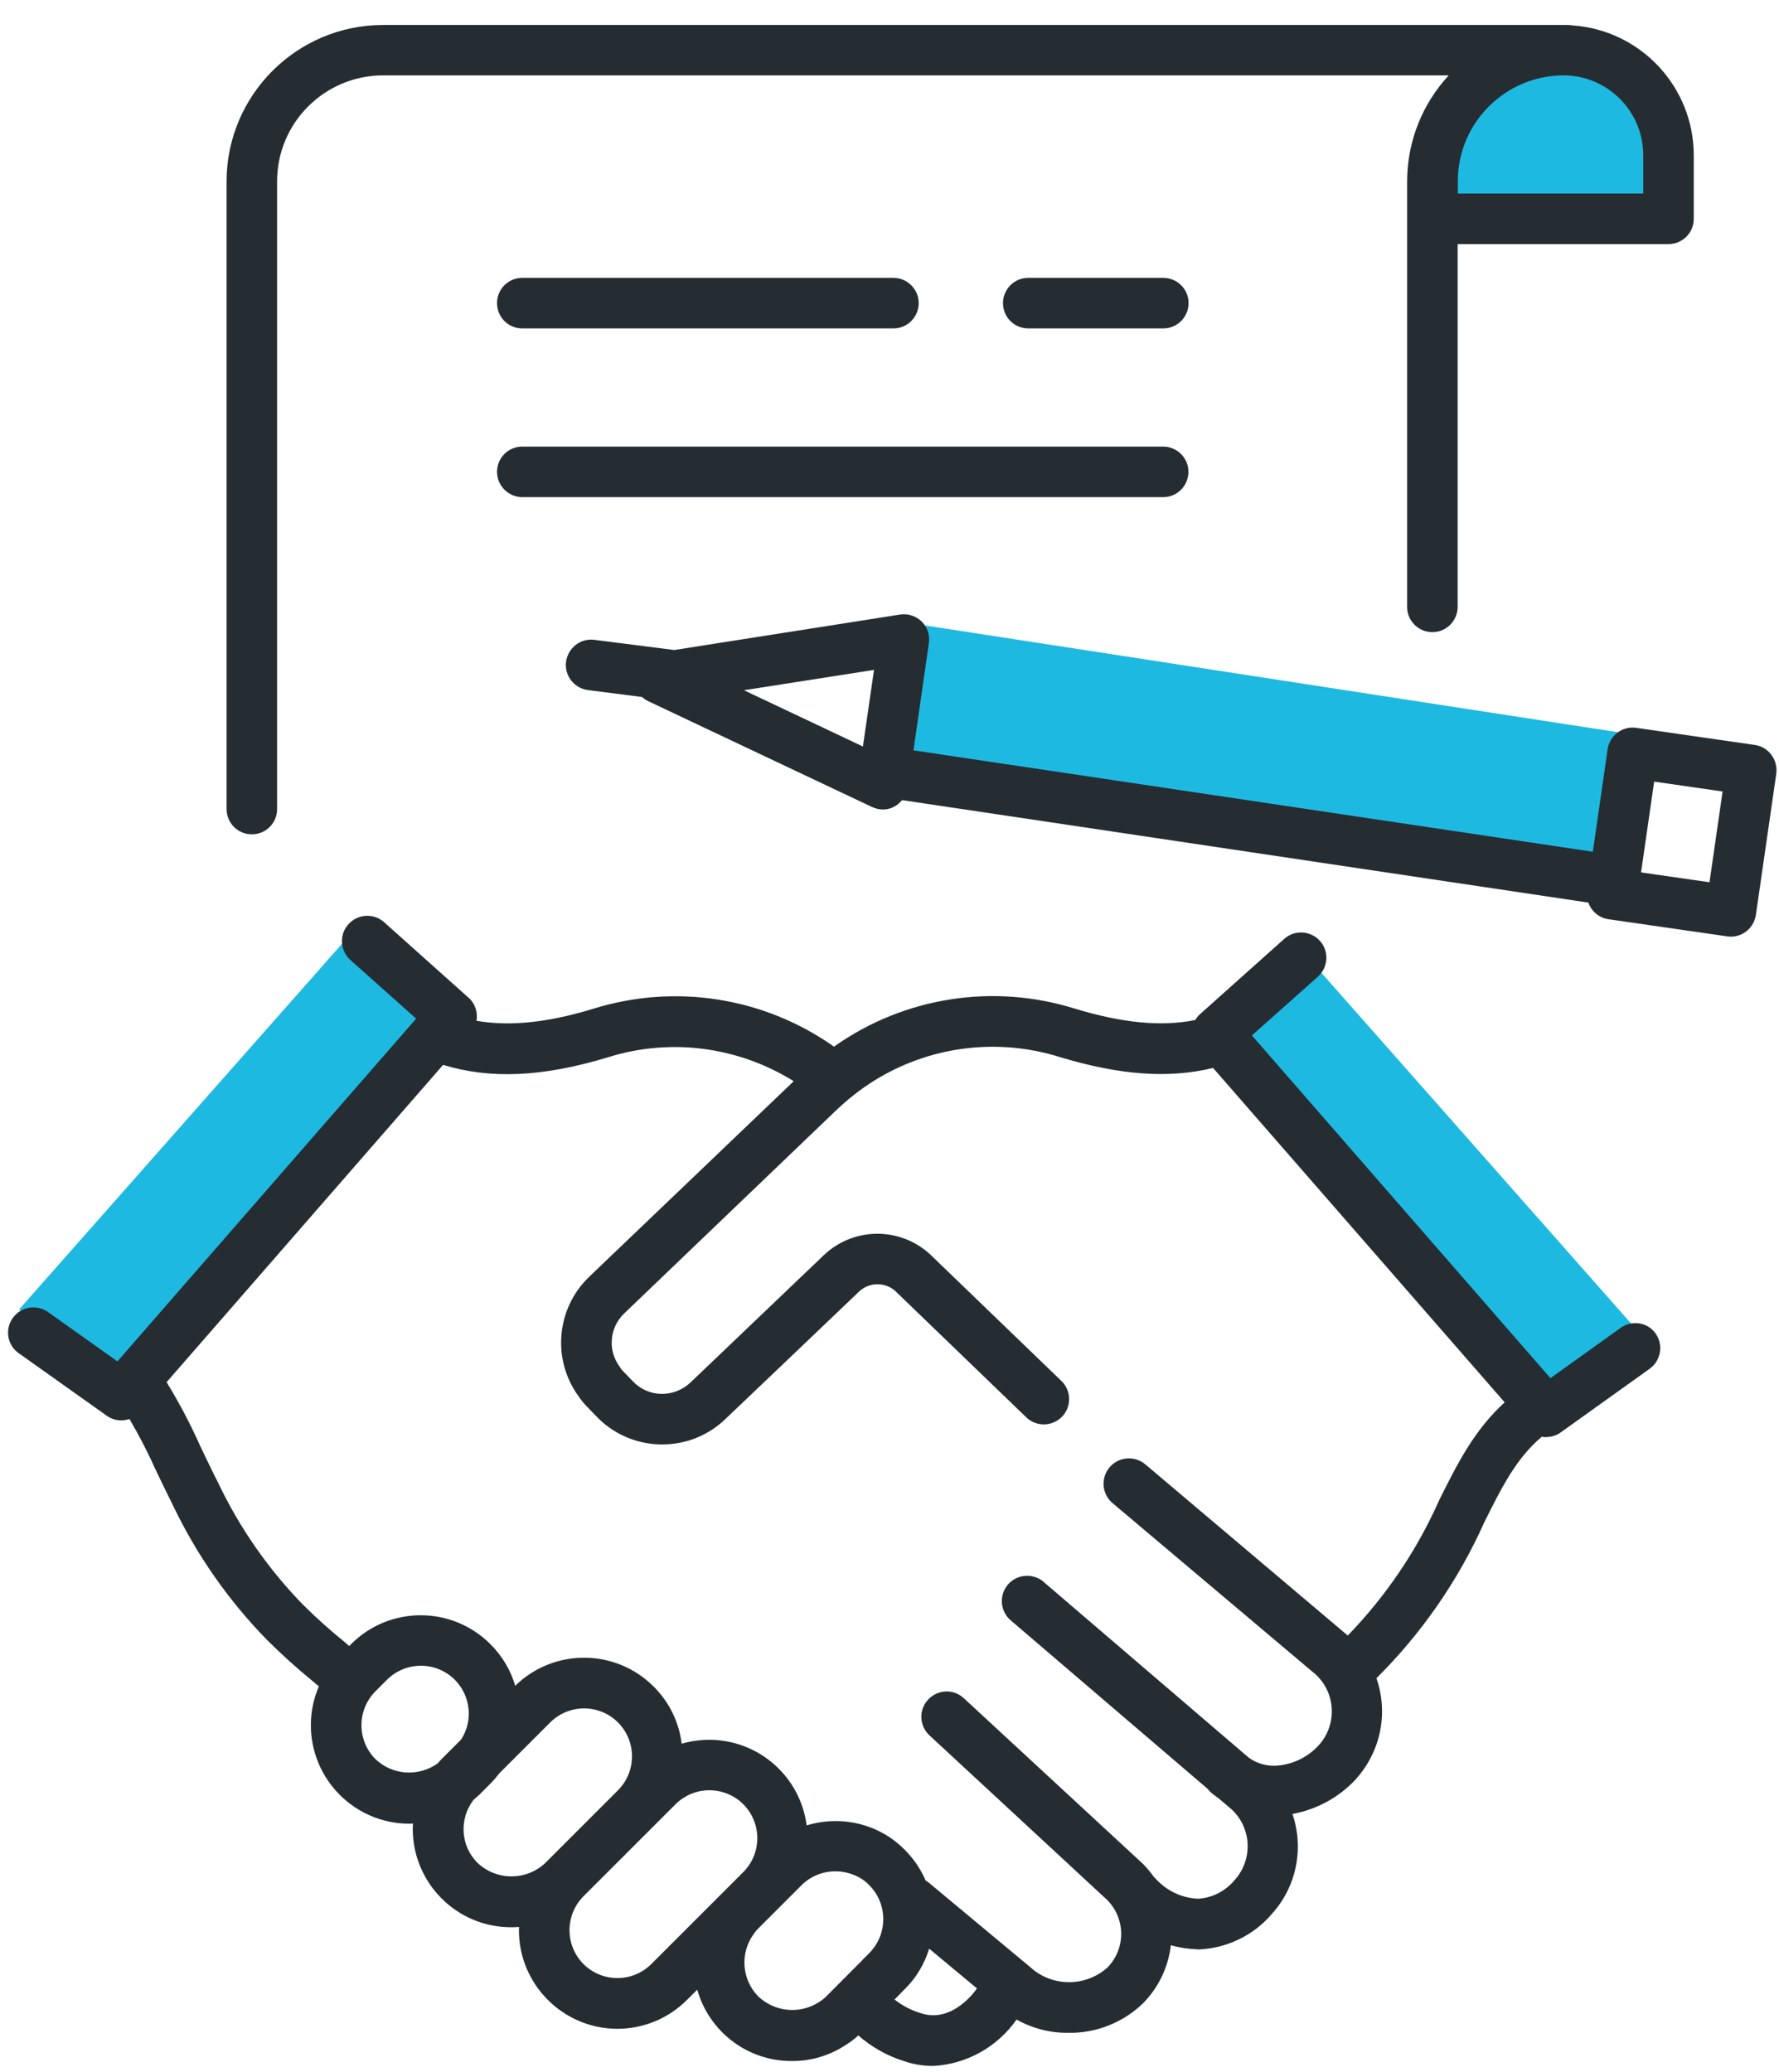
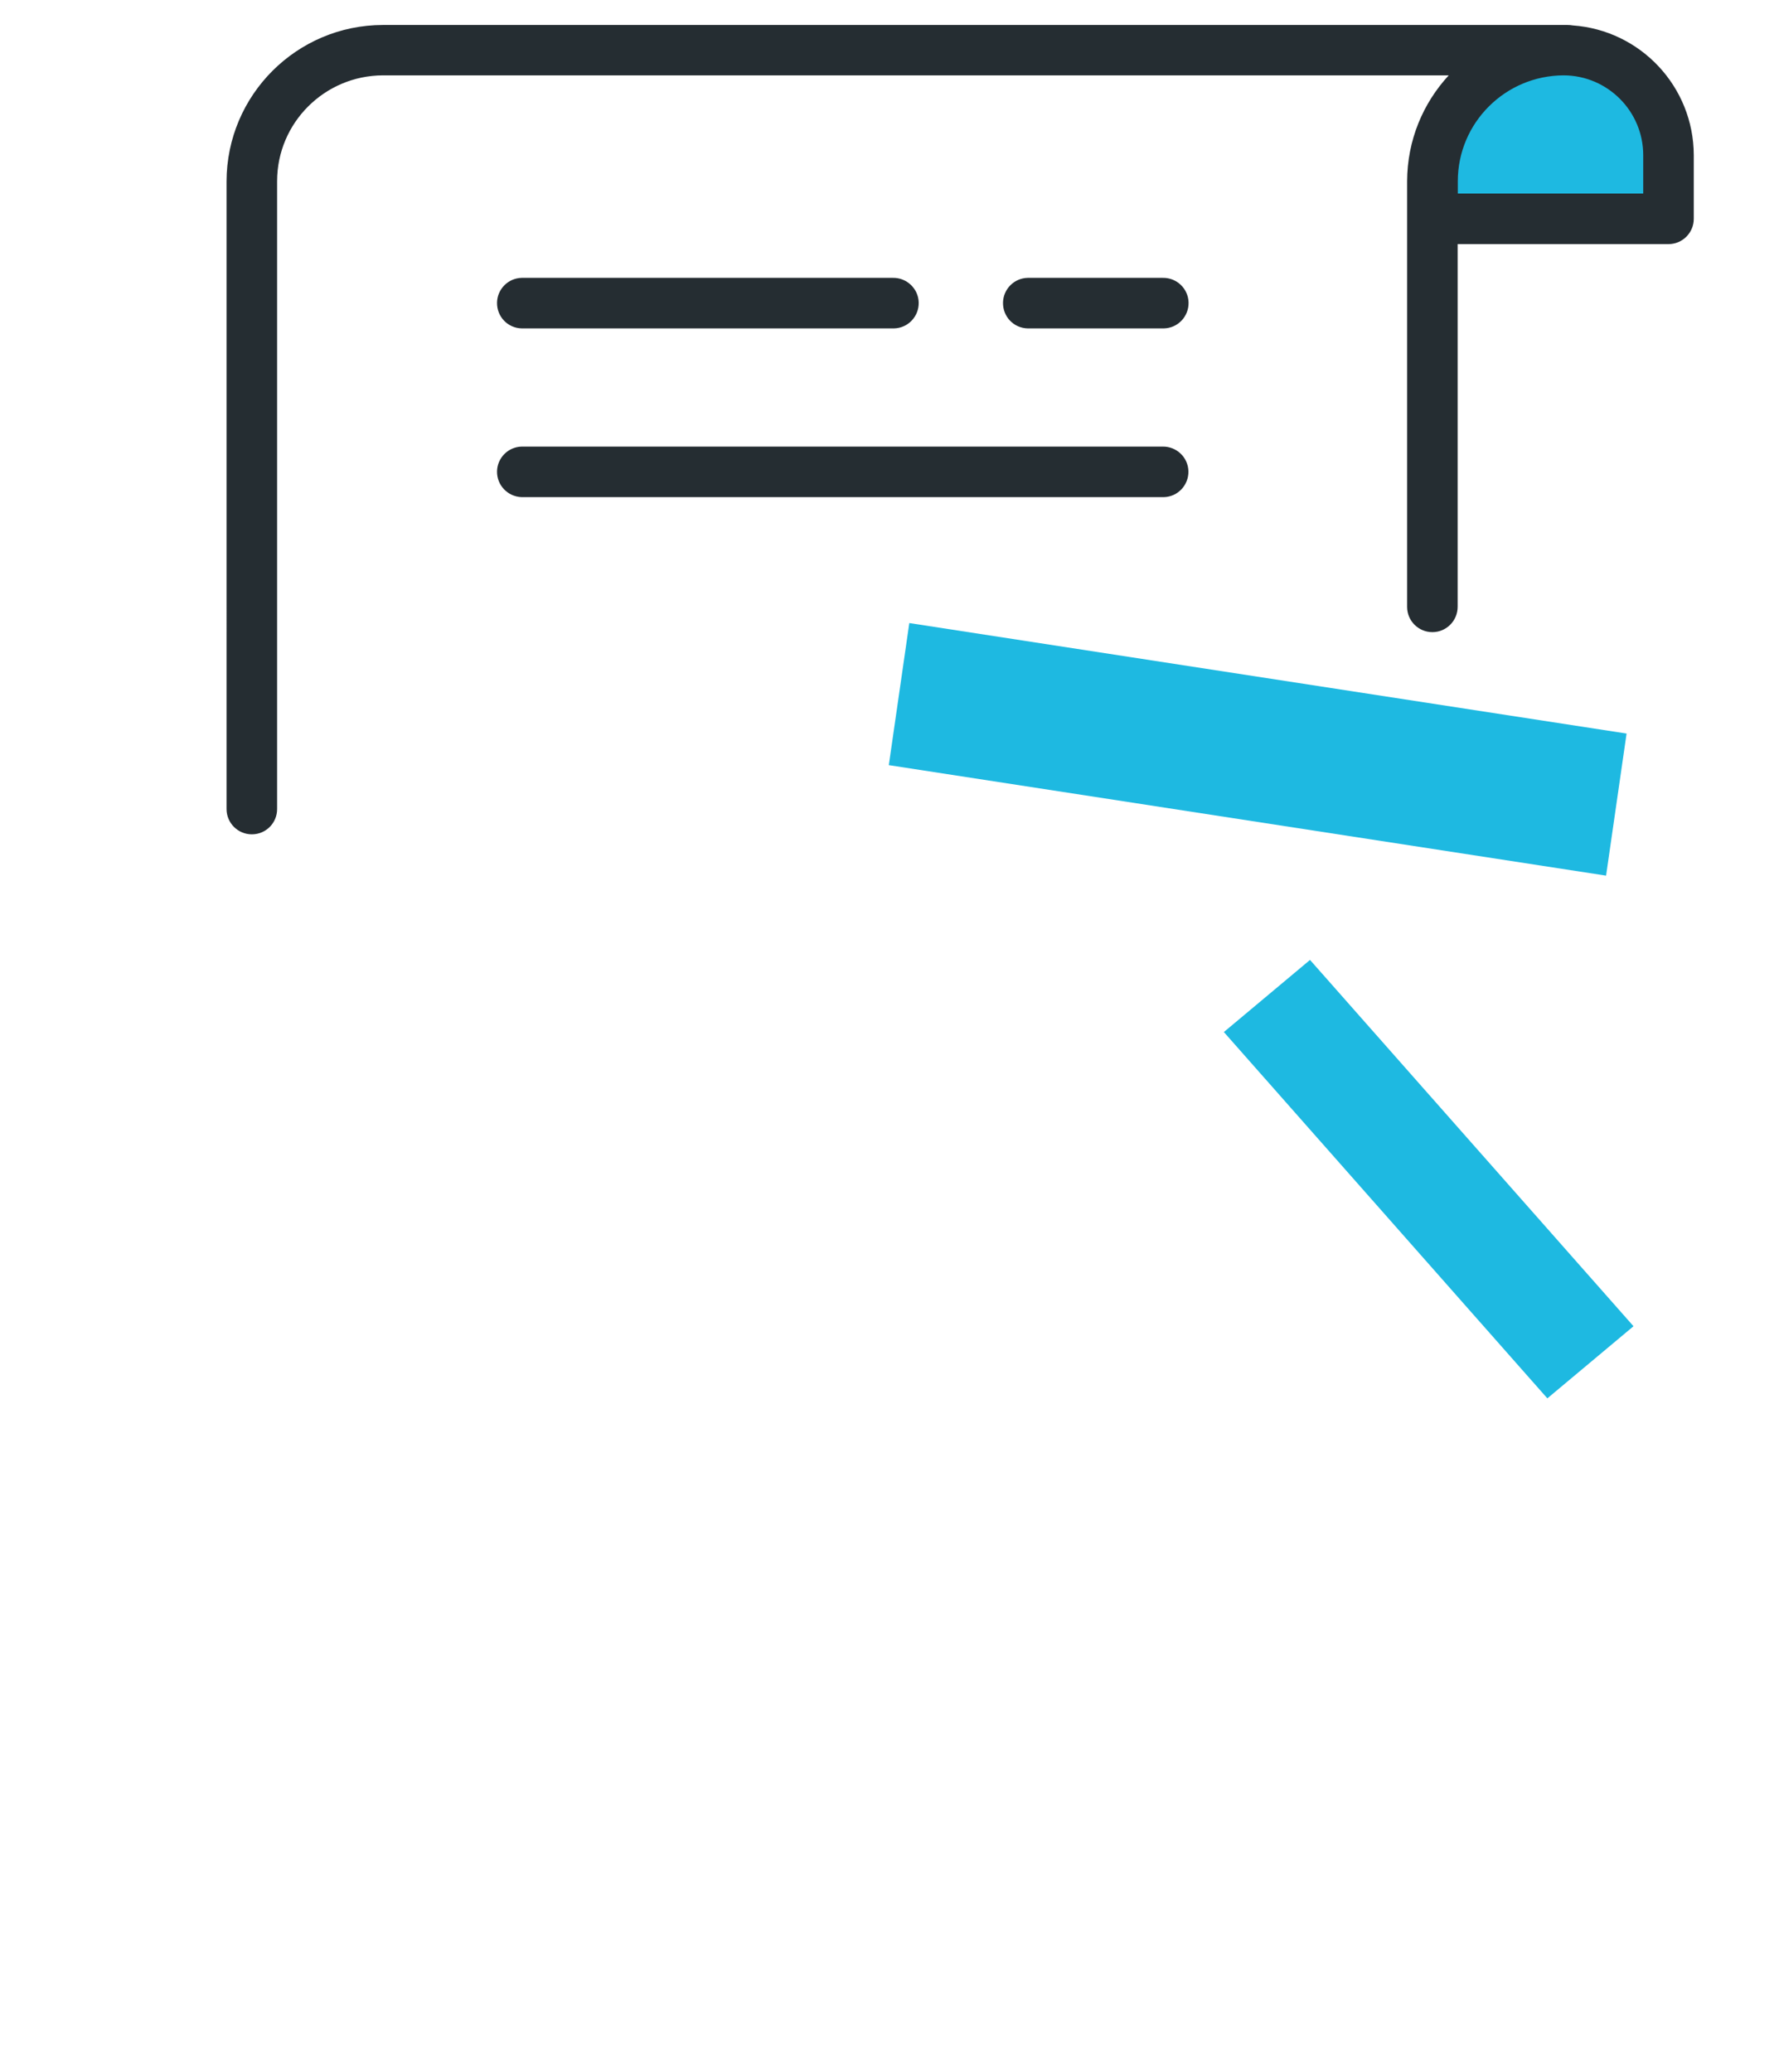
<svg xmlns="http://www.w3.org/2000/svg" version="1.1" id="Ebene_1" x="0px" y="0px" viewBox="0 0 115.43 134.43" style="enable-background:new 0 0 115.43 134.43;" xml:space="preserve">
  <style type="text/css">
	.st0{fill:#1EB9E1;}
	.st1{fill:#252D32;}
</style>
  <path id="Pfad_624" class="st0" d="M105.99,86.06l-5.59,4.68L79.41,66.97L85,62.29L105.99,86.06z" />
  <g id="Gruppe_287">
    <g>
      <g id="Gruppe_286">
-         <path id="Pfad_635" class="st0" d="M1.24,84.97l5.59,4.68l20.99-23.77l-5.59-4.68L1.24,84.97z" />
        <path id="Pfad_641" class="st0" d="M102.25,3.8h-1.51c-3.39,0-7.24,3.17-7.24,6.57v3.28h14.23v-3.7     C107.72,6.56,105.64,3.8,102.25,3.8" />
        <path id="Pfad_647" class="st0" d="M59,40.43l46.54,7.17l-1.33,9.22l-46.54-7.17L59,40.43z" />
        <g>
-           <path class="st1" d="M105.12,86.19l-4.52,3.24L81.23,67.19l4.28-3.81c0,0,0.01-0.01,0.01-0.01c0.67-0.61,0.73-1.65,0.12-2.32      s-1.65-0.73-2.32-0.12l-5.48,4.9c-0.12,0.11-0.21,0.23-0.29,0.36c-2.19,0.44-4.71,0.2-7.81-0.74      c-5.28-1.65-11.03-0.76-15.56,2.42c-0.02,0.02-0.05,0.04-0.07,0.05c-0.02-0.01-0.03-0.03-0.05-0.04      c-4.53-3.18-10.29-4.07-15.57-2.42c-2.99,0.91-5.43,1.15-7.57,0.78c0.09-0.54-0.08-1.11-0.52-1.5l-5.48-4.9      c-0.67-0.6-1.7-0.54-2.31,0.13c-0.61,0.67-0.55,1.71,0.12,2.32L27,66.1L7.62,88.34L3.06,85.1c-0.72-0.46-1.67-0.3-2.19,0.37      c-0.56,0.72-0.43,1.75,0.29,2.3l5.77,4.1c0.28,0.2,0.61,0.3,0.95,0.3v0c0.18,0,0.35-0.04,0.52-0.09      c0.59,1.01,1.14,2.05,1.62,3.13c0.38,0.79,0.78,1.63,1.21,2.49c1.54,3.21,3.59,6.15,6.08,8.7c0.95,0.95,1.95,1.85,2.99,2.7      l0.39,0.33c-0.34,0.79-0.52,1.64-0.52,2.51c0,3.53,2.86,6.4,6.39,6.4v0c0.08,0,0.16-0.01,0.24-0.01      c-0.01,0.12-0.02,0.23-0.02,0.35c0.01,3.53,2.87,6.39,6.4,6.38v0c0.17,0,0.33-0.01,0.5-0.02c0,0.06-0.01,0.12-0.01,0.19      c-0.01,3.53,2.85,6.41,6.38,6.42h0c1.7,0,3.32-0.67,4.52-1.87l0.67-0.67c0.76,2.69,3.23,4.65,6.15,4.63l0,0      c1.26,0.01,2.49-0.37,3.53-1.07c0.28-0.17,0.53-0.37,0.77-0.59c0.87,0.76,1.89,1.34,3.01,1.68c0.59,0.2,1.21,0.3,1.84,0.3v0      c2.18-0.11,4.17-1.23,5.42-3.01c1.02,0.57,2.18,0.88,3.37,0.86l0,0c1.79,0.03,3.53-0.66,4.82-1.9c0.01-0.01,0.01-0.01,0.02-0.02      c1.04-1.06,1.64-2.39,1.8-3.76c0.55,0.15,1.11,0.24,1.69,0.26l0,0.01h0.16c1.8-0.09,3.48-0.9,4.66-2.25      c0.01-0.02,0.03-0.03,0.04-0.05c1.65-1.82,2.08-4.32,1.34-6.49c1.56-0.29,3-1.06,4.09-2.23c0.02-0.02,0.03-0.03,0.04-0.05      c1.65-1.84,2.08-4.35,1.32-6.53c0,0,0,0,0,0c2.93-2.91,5.3-6.33,6.99-10.1c1.15-2.31,2.08-4.17,3.74-5.57      c0.09,0.02,0.19,0.03,0.29,0.03l0-0.01c0.34,0,0.68-0.11,0.95-0.31l5.73-4.1c0.02-0.01,0.03-0.02,0.05-0.04      c0.73-0.54,0.88-1.57,0.34-2.3C106.88,85.79,105.85,85.64,105.12,86.19z M24.36,114.15c-1.21-1.22-1.21-3.18,0-4.4l0.75-0.75      c0.58-0.58,1.37-0.91,2.2-0.91l0,0c0.83,0,1.62,0.33,2.2,0.91c1.05,1.06,1.19,2.68,0.41,3.88l-1.26,1.26      c-0.09,0.09-0.17,0.18-0.25,0.28C27.18,115.3,25.49,115.22,24.36,114.15z M30.98,120.88c-1.11-1.11-1.19-2.85-0.27-4.07      c0.13-0.11,0.25-0.22,0.37-0.33l0.75-0.75c0.21-0.21,0.4-0.44,0.58-0.67l3.29-3.29c0.58-0.58,1.37-0.91,2.2-0.91l0,0      c0.83,0,1.62,0.33,2.2,0.91c1.21,1.22,1.21,3.18,0,4.4l-0.07,0.07l-4.65,4.65C34.15,122.05,32.22,122.05,30.98,120.88z       M42.26,127.45c-1.22,1.21-3.18,1.21-4.4,0c-1.21-1.22-1.21-3.18,0-4.4l5.97-5.97c0.58-0.58,1.37-0.91,2.2-0.91v0      c0.83,0,1.62,0.33,2.2,0.91c1.21,1.22,1.21,3.18,0,4.4l-1.38,1.38L42.26,127.45z M53.15,129.91c-1.24,0.81-2.87,0.66-3.95-0.36      c-1.07-1.09-1.2-2.79-0.31-4.03c0.09-0.14,0.19-0.26,0.31-0.38l2.8-2.8c0.59-0.59,1.38-0.91,2.21-0.91l0,0      c0.59,0,1.18,0.17,1.68,0.48c0.03,0.02,0.06,0.04,0.09,0.06c0.16,0.11,0.3,0.23,0.43,0.37c0.13,0.13,0.25,0.28,0.36,0.43      c0.84,1.24,0.69,2.9-0.36,3.96l-0.33,0.33c-0.04,0.03-0.07,0.07-0.11,0.11c-0.01,0.01-0.02,0.02-0.02,0.03l-2.33,2.34      C53.47,129.69,53.31,129.81,53.15,129.91z M59.76,130.64c-0.63-0.18-1.2-0.49-1.72-0.89l0.29-0.29l0.06-0.06      c0.01-0.01,0.01-0.02,0.02-0.03l0.31-0.31c0.76-0.75,1.27-1.65,1.57-2.61l3.1,2.58c-0.01,0.02-0.03,0.03-0.04,0.05      C63.29,129.18,61.79,131.31,59.76,130.64z M93.38,97.35c-1.44,3.25-3.45,6.22-5.93,8.78L74.31,95.02      c-0.69-0.58-1.73-0.5-2.32,0.2c-0.58,0.69-0.5,1.73,0.2,2.32l13.17,11.11c1.33,1.22,1.41,3.29,0.19,4.62      c-0.65,0.7-1.53,1.16-2.48,1.28c-0.72,0.11-1.45-0.07-2.04-0.49l-13.27-11.37c-0.03-0.03-0.06-0.05-0.09-0.08      c-0.71-0.56-1.74-0.45-2.31,0.26c-0.56,0.71-0.45,1.74,0.26,2.31l12.75,10.91c0.06,0.08,0.12,0.15,0.2,0.22      c0.16,0.15,0.35,0.27,0.52,0.4l0.81,0.69c1.33,1.22,1.41,3.29,0.19,4.62c-0.59,0.7-1.43,1.13-2.34,1.19      c-1.08-0.04-2.09-0.53-2.8-1.34c-0.02-0.02-0.05-0.04-0.07-0.06c-0.22-0.31-0.46-0.61-0.75-0.89L62.54,110.2      c-0.66-0.62-1.7-0.58-2.32,0.09c-0.62,0.66-0.58,1.7,0.09,2.32l11.53,10.68c1.21,1.22,1.21,3.18,0,4.4      c-1.39,1.22-3.46,1.25-4.88,0.06c-0.04-0.03-0.07-0.07-0.11-0.1l-6.57-5.47c-0.01-0.01-0.02-0.01-0.02-0.02      c-0.06-0.05-0.13-0.09-0.2-0.13c-0.17-0.39-0.37-0.76-0.62-1.12c-0.22-0.31-0.46-0.6-0.73-0.87c-0.27-0.28-0.57-0.53-0.89-0.75      c-0.03-0.03-0.07-0.05-0.11-0.08c-1.63-1.07-3.6-1.3-5.37-0.76c-0.18-1.35-0.78-2.65-1.81-3.68c-1.71-1.71-4.14-2.25-6.3-1.62      c-0.17-1.36-0.77-2.67-1.82-3.71c-2.48-2.48-6.48-2.49-8.98-0.05c-0.29-0.99-0.83-1.92-1.61-2.7c-2.5-2.5-6.55-2.5-9.04,0      l-0.12,0.12l-0.23-0.2c-0.98-0.79-1.92-1.63-2.81-2.52c-2.24-2.31-4.08-4.96-5.46-7.86c-0.43-0.84-0.81-1.65-1.18-2.42      c-0.63-1.42-1.36-2.79-2.17-4.12l17.94-20.59c3.07,0.94,6.47,0.79,10.69-0.49c4.07-1.28,8.47-0.69,12.06,1.55l-13.28,12.7      c-2.13,2.05-2.42,5.37-0.67,7.76c0.15,0.22,0.32,0.43,0.5,0.62l0.64,0.66c1.08,1.14,2.58,1.8,4.15,1.83h0.14h0      c1.53,0,2.99-0.59,4.09-1.65l1.7-1.62c1.87-1.78,4.86-4.63,6.96-6.64c0,0,0.01-0.01,0.01-0.01c0.7-0.66,1.81-0.63,2.47,0.08      l8.41,8.11c0.64,0.59,1.64,0.57,2.26-0.04c0.65-0.64,0.65-1.68,0.02-2.32l-8.39-8.09c-1.94-1.95-5.07-1.99-7.06-0.1      c-2.1,2.01-5.09,4.86-6.95,6.64l-1.71,1.63c-0.51,0.48-1.18,0.74-1.88,0.73c-0.7-0.01-1.37-0.31-1.85-0.82l-0.61-0.63      c-0.06-0.06-0.12-0.13-0.17-0.2c-0.02-0.04-0.05-0.07-0.07-0.11c-0.79-1.06-0.67-2.54,0.29-3.46L54.2,72.1      c0.59-0.57,1.22-1.09,1.89-1.56c3.7-2.58,8.39-3.3,12.7-1.94c3.87,1.17,7.05,1.4,9.92,0.7L97.63,91      C95.65,92.8,94.54,95.02,93.38,97.35z" />
          <path class="st1" d="M16.34,54.14L16.34,54.14C16.34,54.14,16.34,54.14,16.34,54.14c0.91,0,1.64-0.73,1.64-1.64V11.76      c0-3.79,3.08-6.86,6.87-6.87H94c-1.67,1.81-2.69,4.21-2.7,6.87v27.61c0,0,0,0,0,0.01c0,0.91,0.74,1.64,1.64,1.64c0,0,0,0,0,0      c0.91,0,1.64-0.74,1.64-1.65V15.84h13.68c0,0,0,0,0,0c0.91,0,1.64-0.74,1.64-1.64v-4.13c-0.01-4.46-3.47-8.11-7.85-8.42      c-0.11-0.02-0.23-0.03-0.35-0.03H24.85c-5.6,0.01-10.14,4.55-10.15,10.15V52.5c0,0,0,0,0,0C14.7,53.41,15.44,54.14,16.34,54.14z       M106.62,10.07v2.49H94.59l0-0.8c0-3.79,3.08-6.86,6.87-6.87C104.31,4.9,106.62,7.22,106.62,10.07z" />
          <path class="st1" d="M75.44,18.03h-8.76c-0.88,0.02-1.58,0.73-1.6,1.6c-0.02,0.91,0.69,1.66,1.6,1.68h8.76c0.03,0,0.05,0,0.08,0      c0.91-0.02,1.62-0.78,1.6-1.68S76.35,18.01,75.44,18.03z" />
          <path class="st1" d="M33.85,32.26h41.58c0.03,0,0.05,0,0.08,0c0.91-0.02,1.62-0.78,1.6-1.68c-0.02-0.91-0.78-1.62-1.68-1.6      H33.85c-0.88,0.02-1.58,0.73-1.6,1.6C32.23,31.48,32.94,32.23,33.85,32.26z" />
          <path class="st1" d="M57.93,21.31c0.03,0,0.05,0,0.08,0c0.91-0.02,1.62-0.78,1.6-1.68s-0.78-1.62-1.68-1.6H33.85      c-0.88,0.02-1.58,0.73-1.6,1.6c-0.02,0.91,0.69,1.66,1.6,1.68H57.93z" />
-           <path class="st1" d="M113.86,48.34l-7.69-1.11c0,0,0,0-0.01,0c-0.9-0.13-1.72,0.5-1.85,1.39l-0.96,6.65l-44.08-6.58l1-6.96      c0.02-0.16,0.02-0.33,0-0.49c-0.14-0.89-0.98-1.5-1.88-1.36l-14.64,2.3l-5.18-0.66c-0.9-0.12-1.72,0.52-1.84,1.42      c-0.12,0.9,0.52,1.72,1.42,1.84l3.51,0.45c0.11,0.1,0.24,0.19,0.38,0.26l14.55,6.88c0.22,0.1,0.46,0.16,0.7,0.16      c0.5,0,0.94-0.24,1.24-0.61l44.53,6.65c0.2,0.56,0.68,0.99,1.31,1.08l7.69,1.11c0.08,0.01,0.16,0.02,0.24,0.02      c0.82,0,1.51-0.6,1.63-1.41l1.32-9.14C115.38,49.31,114.76,48.47,113.86,48.34z M55.99,48.44l-7.72-3.65l8.44-1.32L55.99,48.44z       M110.92,57.25l-4.44-0.64l0.85-5.89l4.44,0.64L110.92,57.25z" />
        </g>
      </g>
    </g>
  </g>
</svg>